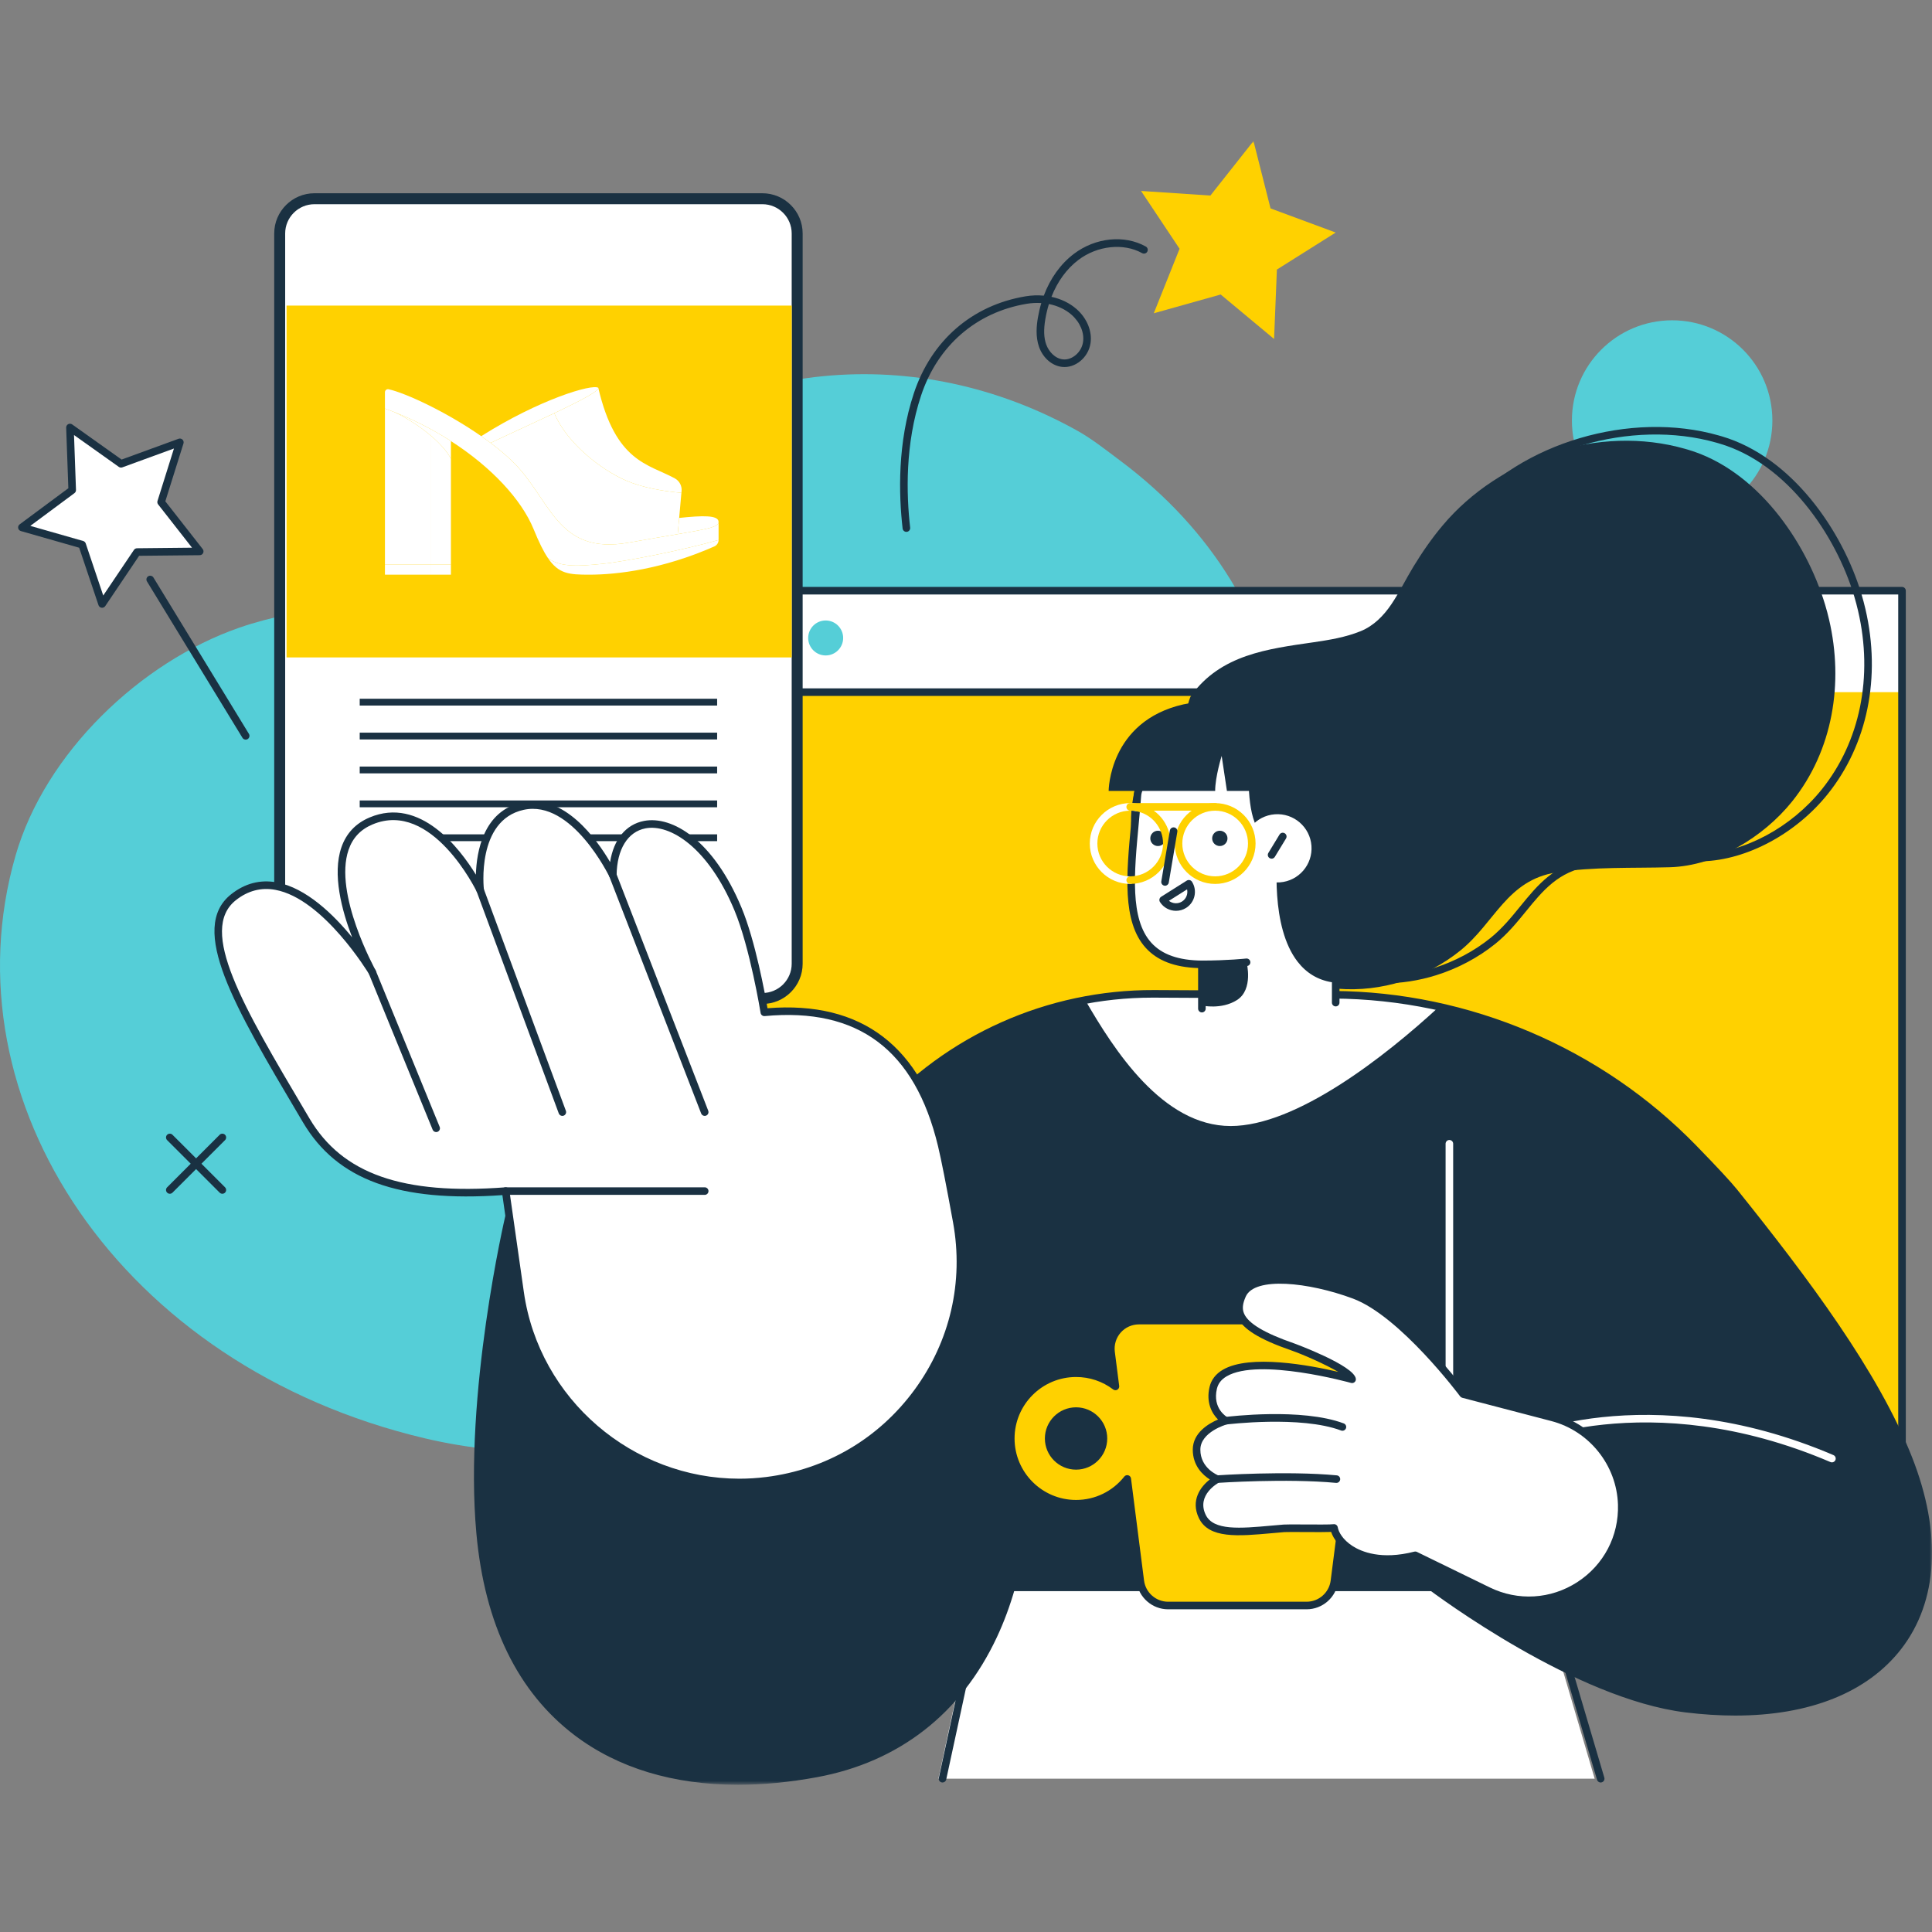
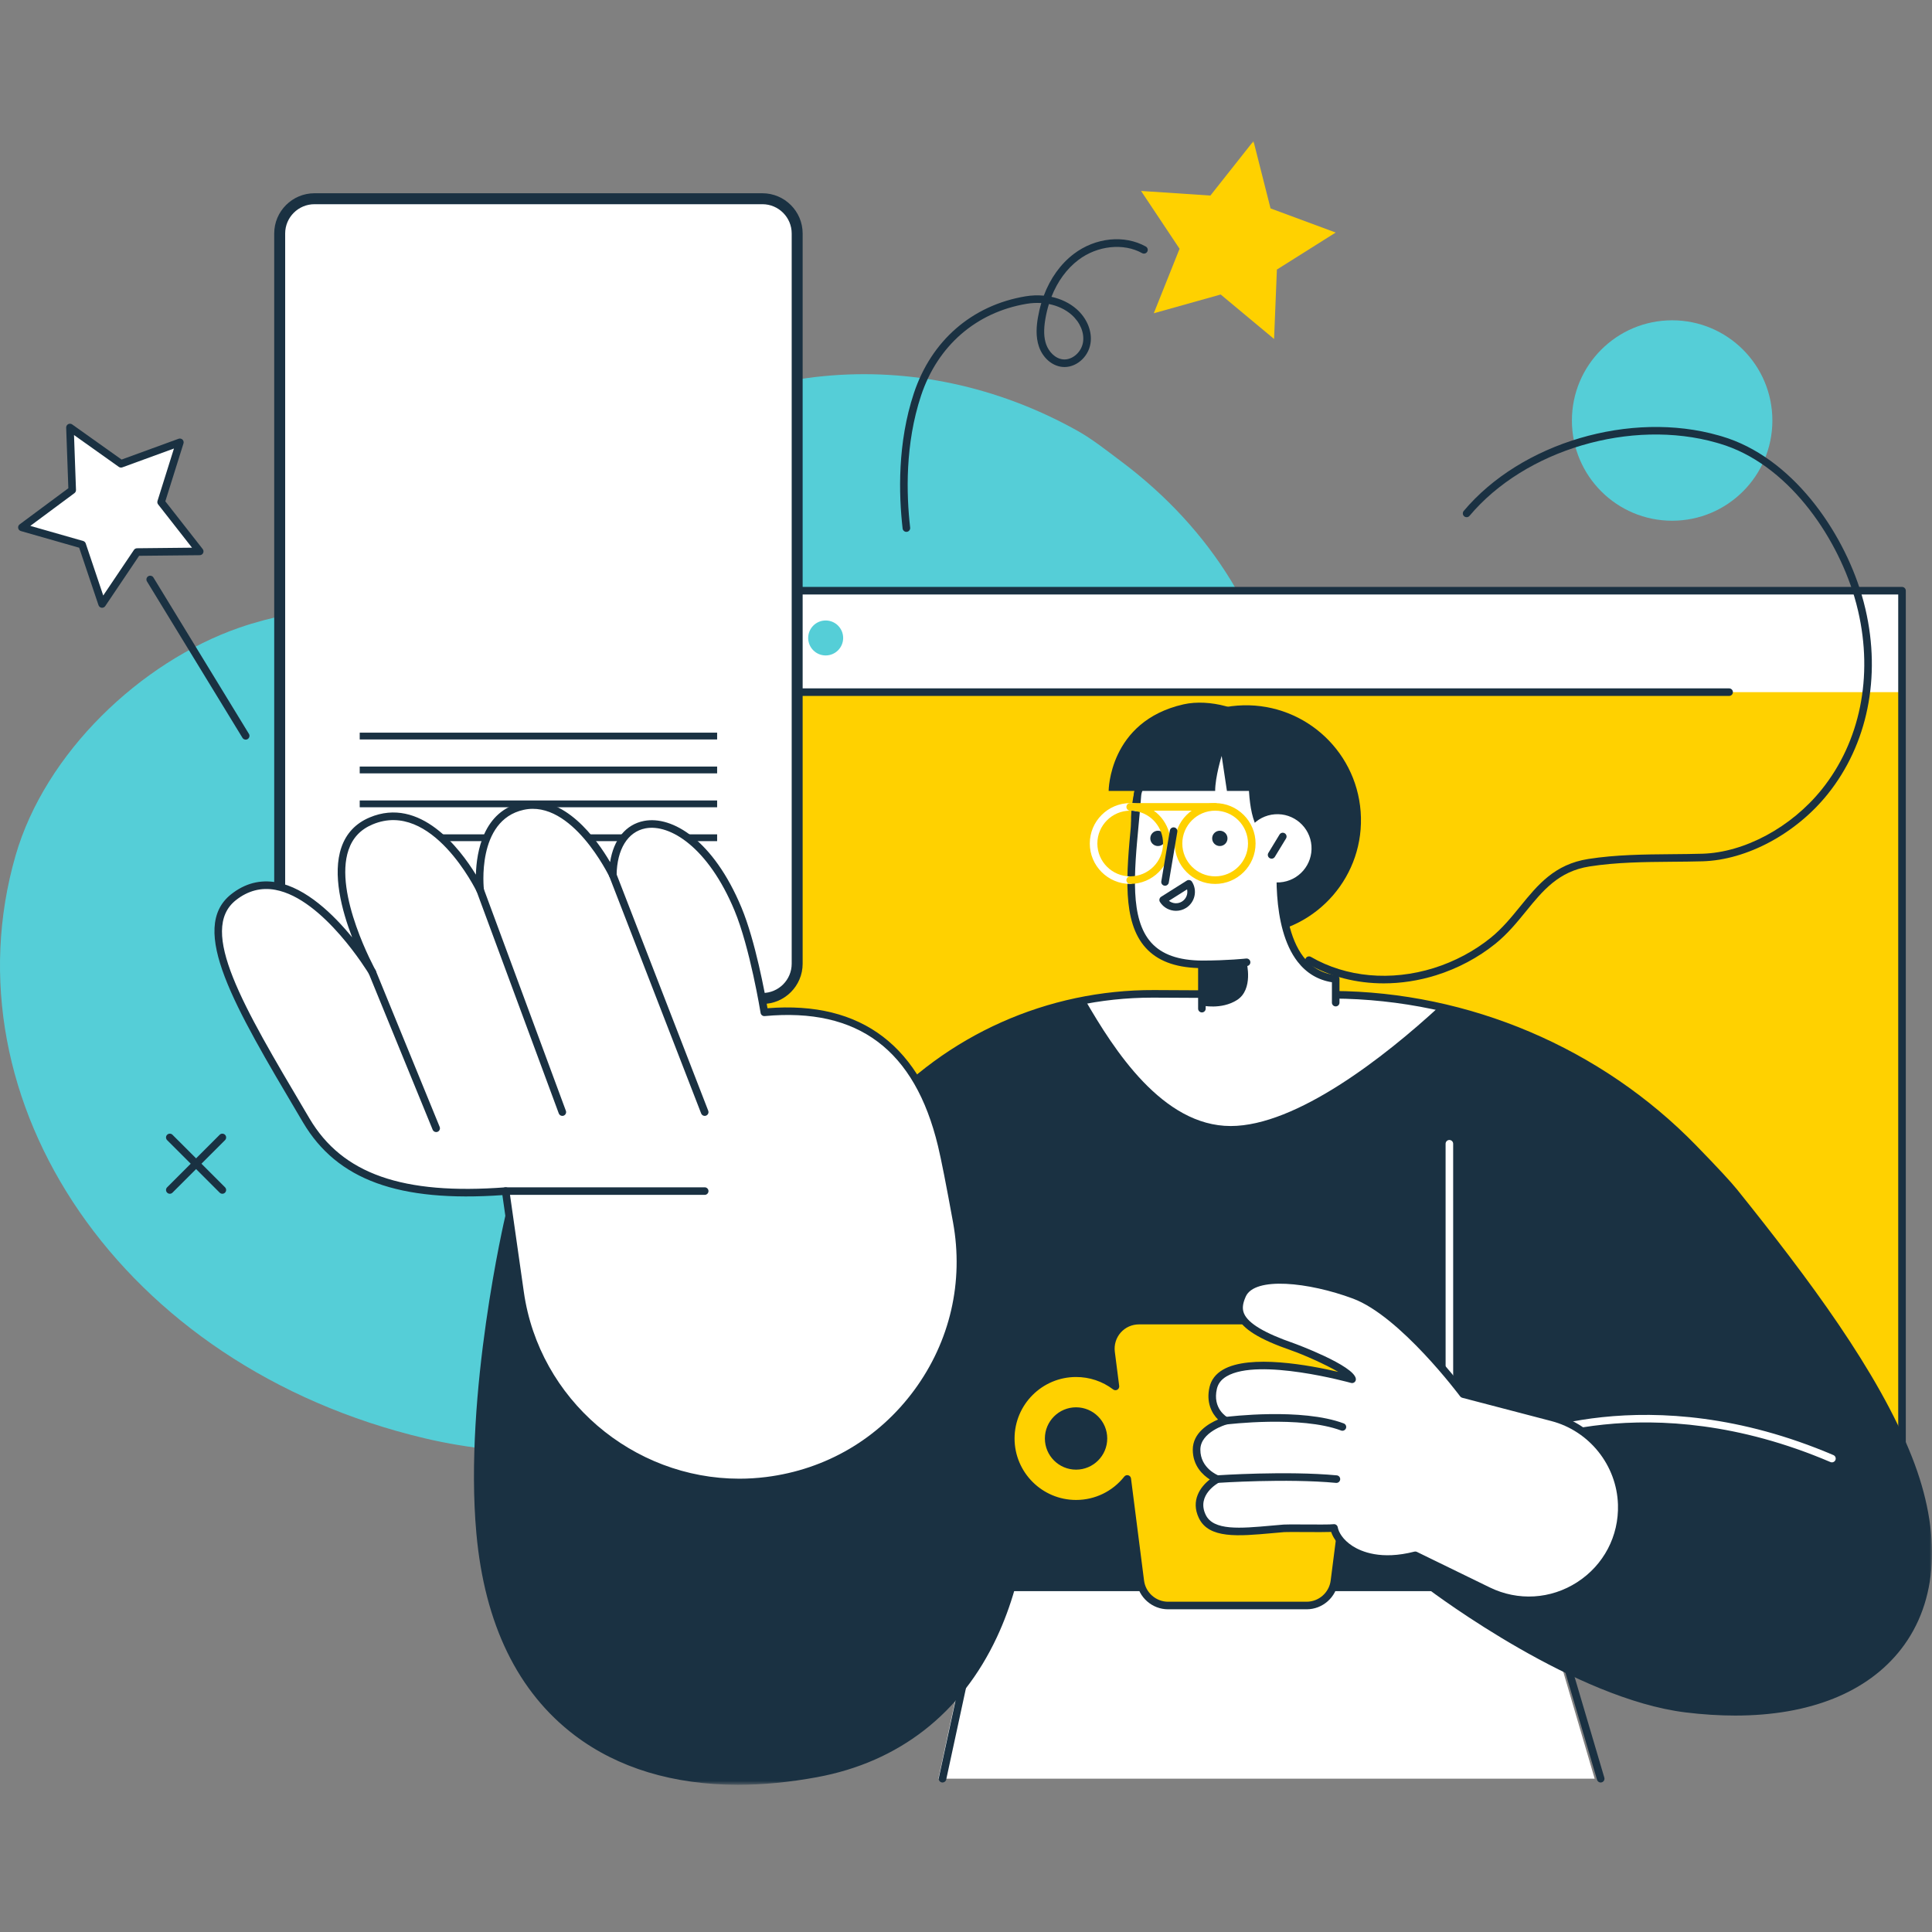
<svg xmlns="http://www.w3.org/2000/svg" xmlns:xlink="http://www.w3.org/1999/xlink" width="400px" height="400px" viewBox="0 0 400 400" version="1.1">
  <rect x="0" y="0" width="400" height="400" fill="#808080" stroke="none" />
  <title>icon/b/018 copy 2</title>
  <defs>
    <polygon id="path-1" points="0 340.317 400 340.317 400 0 0 0" />
  </defs>
  <g id="web" stroke="none" stroke-width="1" fill="none" fill-rule="evenodd">
    <g id="#09_精準行銷" transform="translate(-1107, -2486)">
      <g id="Group-4" transform="translate(415, 2486)">
        <g id="icon/b/018-copy-2" transform="translate(692, 0)">
          <g id="Group-82" transform="translate(0, 29.206)">
            <polygon id="Fill-1" fill="#FFFFFF" points="203.027 298.413 194.286 339.048 330.159 339.045 318.218 298.413" />
            <g id="Group-81">
              <path d="M195.138,339.84 C195.083,339.84 195.026,339.834 194.972,339.822 C194.548,339.731 194.279,339.313 194.37,338.89 L203.136,298.338 C203.215,297.978 203.535,297.721 203.904,297.721 L319.429,297.721 C319.776,297.721 320.082,297.948 320.182,298.284 L332.158,338.833 C332.279,339.25 332.043,339.685 331.628,339.806 C331.208,339.933 330.775,339.691 330.654,339.277 L318.842,299.288 L204.537,299.288 L195.903,339.223 C195.825,339.589 195.498,339.84 195.138,339.84" id="Fill-2" fill="#1A3142" />
              <path d="M265.801,121.883 C262.903,99.756 250.906,80.369 232.07,66.277 C229.256,64.172 226.18,61.717 223.113,60.002 C189.871,41.402 150.214,45.052 121.337,69.939 C111.978,78.007 103.311,87.079 91.393,91.295 C77.871,96.079 63.076,96.04 49.503,100.763 C29.105,107.861 9.343,126.658 3.214,147.956 C-11.381,198.672 24.922,253.676 87.95,268.581 C161.748,286.033 254.887,222.039 265.656,144.327 C266.724,136.613 266.748,129.101 265.801,121.883" id="Fill-4" fill="#55CED7" />
              <mask id="mask-2" fill="white">
                <use xlink:href="#path-1" />
              </mask>
              <g id="Clip-7" />
              <polygon id="Fill-6" fill="#FFD100" mask="url(#mask-2)" points="132.549 299.433 393.793 299.433 393.793 93.095 132.549 93.095" />
              <polygon id="Fill-8" fill="#FFFFFF" mask="url(#mask-2)" points="132.549 114.096 393.793 114.096 393.793 93.095 132.549 93.095" />
              <path d="M133.332,298.649 L393.006,298.649 L393.006,93.878 L133.332,93.878 L133.332,298.649 Z M393.793,300.219 L132.549,300.219 C132.116,300.219 131.765,299.865 131.765,299.433 L131.765,93.095 C131.765,92.662 132.116,92.311 132.549,92.311 L393.793,92.311 C394.225,92.311 394.576,92.662 394.576,93.095 L394.576,299.433 C394.576,299.865 394.225,300.219 393.793,300.219 L393.793,300.219 Z" id="Fill-9" fill="#1A3142" mask="url(#mask-2)" />
              <path d="M357.995,114.881 L132.549,114.881 C132.116,114.881 131.765,114.53 131.765,114.098 C131.765,113.665 132.116,113.314 132.549,113.314 L357.995,113.314 C358.428,113.314 358.779,113.665 358.779,114.098 C358.779,114.53 358.428,114.881 357.995,114.881" id="Fill-10" fill="#1A3142" mask="url(#mask-2)" />
              <path d="M147.801,102.878 C147.801,104.876 146.18,106.497 144.18,106.497 C142.181,106.497 140.559,104.876 140.559,102.878 C140.559,100.879 142.181,99.258 144.18,99.258 C146.18,99.258 147.801,100.879 147.801,102.878" id="Fill-11" fill="#1A3142" mask="url(#mask-2)" />
              <path d="M174.567,102.878 C174.567,104.876 172.946,106.497 170.947,106.497 C168.947,106.497 167.326,104.876 167.326,102.878 C167.326,100.879 168.947,99.258 170.947,99.258 C172.946,99.258 174.567,100.879 174.567,102.878" id="Fill-12" fill="#55CED7" mask="url(#mask-2)" />
              <path d="M161.184,102.878 C161.184,104.876 159.563,106.497 157.563,106.497 C155.564,106.497 153.942,104.876 153.942,102.878 C153.942,100.879 155.564,99.258 157.563,99.258 C159.563,99.258 161.184,100.879 161.184,102.878" id="Fill-13" fill="#FFD100" mask="url(#mask-2)" />
              <path d="M395.138,272.776 C388.18,255.101 373.661,235.786 359.065,217.6 C357.673,215.867 354.534,212.525 350.586,208.473 C330.981,188.333 304.116,176.89 276.005,176.748 L238.97,176.56 C217.139,176.449 196.321,185.748 181.834,202.074 L166.485,219.381 L209.821,293.427 L209.821,298.504 L295.283,298.504 C295.283,298.504 325.2,321.62 349.052,324.55 C388.689,329.416 408.327,306.279 395.138,272.776" id="Fill-14" fill="#1A3142" mask="url(#mask-2)" />
              <path d="M276.006,176.749 L238.968,176.561 C234.137,176.537 229.354,176.975 224.678,177.846 C230.646,188.158 240.686,203.926 254.803,203.926 C268.392,203.926 286.714,189.58 297.976,179.201 C290.813,177.626 283.456,176.788 276.006,176.749" id="Fill-15" fill="#FFFFFF" mask="url(#mask-2)" />
              <path d="M366.952,57.857 C366.952,46.399 357.66,37.109 346.198,37.109 C334.736,37.109 325.446,46.399 325.446,57.857 C325.446,69.315 334.736,78.605 346.198,78.605 C357.66,78.605 366.952,69.315 366.952,57.857" id="Fill-16" fill="#55CED7" mask="url(#mask-2)" />
-               <path d="M378.704,99.119 C378.465,98.088 378.193,97.062 377.887,96.046 C373.861,82.598 363.531,68.032 349.486,63.898 C349.286,63.84 349.089,63.783 348.89,63.726 C331.058,58.618 310.512,65.489 298.675,79.593 C296.427,82.266 294.44,85.145 292.625,88.126 C291.073,90.682 289.763,93.382 288.091,95.865 C286.481,98.254 284.418,100.371 281.705,101.474 C278.616,102.729 275.225,103.295 271.94,103.77 C262.378,105.152 252.768,106.349 246.648,114.771 C244.11,118.264 242.223,158.719 248.028,159.557 C251.11,160.001 254.392,159.847 257.508,159.43 C257.956,164.326 259.783,169.004 264.257,171.601 C272.113,176.162 281.75,176.655 290.323,173.981 C294.688,172.621 298.814,170.449 302.372,167.573 C309.514,161.798 312.006,153.022 322.203,151.425 C329.959,150.21 337.951,150.569 345.723,150.346 C355.345,150.07 365.119,144.101 371.027,136.741 C379.539,126.141 381.723,112.119 378.704,99.119" id="Fill-17" fill="#1A3142" mask="url(#mask-2)" />
              <path d="M286.483,174.389 C280.806,174.389 275.327,172.998 270.623,170.264 C270.248,170.049 270.121,169.568 270.339,169.193 C270.557,168.822 271.038,168.691 271.41,168.909 C278.703,173.143 287.975,173.987 296.85,171.22 C301.149,169.877 305.226,167.709 308.638,164.951 C311.028,163.015 312.916,160.702 314.737,158.461 C318.394,153.974 321.852,149.731 328.842,148.636 C334.557,147.741 340.434,147.693 346.124,147.644 C348.245,147.626 350.359,147.608 352.458,147.548 C361.182,147.297 370.884,142.074 377.176,134.236 C385.113,124.35 387.857,110.878 384.699,97.282 C384.466,96.272 384.197,95.256 383.897,94.258 C380.067,81.476 369.964,66.74 356.022,62.636 L355.432,62.464 C337.748,57.398 315.741,63.903 304.249,77.596 C303.968,77.925 303.475,77.968 303.142,77.69 C302.812,77.411 302.77,76.918 303.045,76.586 C314.912,62.452 337.618,55.732 355.868,60.958 L356.467,61.13 C370.971,65.4 381.447,80.62 385.397,93.808 C385.706,94.839 385.987,95.888 386.226,96.928 C389.493,110.996 386.641,124.952 378.398,135.219 C371.83,143.399 361.666,148.854 352.504,149.117 C350.392,149.177 348.269,149.196 346.136,149.211 C340.507,149.259 334.684,149.307 329.084,150.184 C322.686,151.188 319.416,155.201 315.953,159.453 C314.08,161.754 312.141,164.134 309.625,166.169 C306.058,169.051 301.802,171.316 297.316,172.713 C293.722,173.835 290.065,174.389 286.483,174.389" id="Fill-18" fill="#1A3142" mask="url(#mask-2)" />
              <path d="M210.604,297.721 L295.282,297.721 C295.455,297.721 295.624,297.778 295.763,297.884 C296.06,298.114 325.786,320.903 349.148,323.77 C368.886,326.195 384.247,321.744 392.387,311.235 C399.678,301.827 400.394,288.271 394.408,273.063 C387.502,255.514 373.046,236.27 358.453,218.089 C357.195,216.526 354.36,213.472 350.025,209.02 C330.684,189.149 303.704,177.673 276.001,177.534 L238.963,177.344 C238.839,177.344 238.709,177.344 238.582,177.344 C217.12,177.344 196.671,186.534 182.423,202.594 L167.449,219.474 L210.498,293.031 C210.567,293.151 210.604,293.288 210.604,293.427 L210.604,297.721 Z M359.258,325.983 C355.973,325.983 352.536,325.766 348.958,325.327 C326.228,322.536 297.775,301.374 295.019,299.287 L209.82,299.287 C209.388,299.287 209.037,298.936 209.037,298.504 L209.037,293.638 L165.81,219.777 C165.637,219.483 165.674,219.114 165.901,218.86 L181.249,201.554 C195.881,185.061 216.887,175.689 238.972,175.776 L276.01,175.965 C304.13,176.107 331.516,187.758 351.148,207.925 C355.519,212.413 358.386,215.504 359.675,217.109 C374.346,235.387 388.884,254.746 395.869,272.488 C402.064,288.231 401.269,302.332 393.628,312.194 C386.628,321.227 374.628,325.983 359.258,325.983 L359.258,325.983 Z" id="Fill-19" fill="#1A3142" mask="url(#mask-2)" />
              <path d="M300.082,267.017 C299.649,267.017 299.299,266.666 299.299,266.233 L299.295,207.598 C299.295,207.165 299.646,206.814 300.079,206.814 C300.512,206.814 300.862,207.165 300.862,207.598 L300.865,266.233 C300.865,266.666 300.515,267.017 300.082,267.017" id="Fill-20" fill="#FFFFFF" mask="url(#mask-2)" />
              <path d="M234.236,142.367 C235.207,155.473 246.624,165.31 259.734,164.339 C272.841,163.366 282.681,151.956 281.71,138.85 C280.739,125.744 269.323,115.907 256.216,116.88 C243.105,117.851 233.265,129.261 234.236,142.367" id="Fill-21" fill="#1A3142" mask="url(#mask-2)" />
              <path d="M276.542,183.924 L276.542,173.47 C261.438,171.891 265.621,144.309 265.621,144.309 C256.561,145.434 260.309,125.358 258.93,121.895 C251.026,120.795 235.91,130.006 235.492,135.431 C234.155,152.901 230.147,170.307 248.839,170.452 L248.839,183.924 L276.542,183.924 Z" id="Fill-22" fill="#FFFFFF" mask="url(#mask-2)" />
              <path d="M248.84,180.405 C248.407,180.405 248.056,180.054 248.056,179.622 L248.056,171.221 C243.156,171.054 239.595,169.675 237.196,167.02 C232.284,161.586 233.213,151.701 234.193,141.235 C234.377,139.299 234.559,137.337 234.71,135.374 C234.904,132.855 237.535,130.242 239.707,128.491 C244.871,124.333 253.389,120.336 259.037,121.119 C259.318,121.158 259.554,121.343 259.66,121.606 C260.105,122.728 260.083,125.044 260.059,127.974 C260.014,133.191 259.95,140.336 262.658,142.75 C263.411,143.421 264.343,143.678 265.522,143.53 C265.773,143.5 266.012,143.587 266.182,143.763 C266.354,143.938 266.433,144.183 266.397,144.425 C266.369,144.594 263.934,161.238 269.887,168.935 C271.594,171.139 273.859,172.403 276.624,172.69 C277.023,172.733 277.326,173.068 277.326,173.471 L277.326,178.376 C277.326,178.808 276.975,179.159 276.542,179.159 C276.11,179.159 275.759,178.808 275.759,178.376 L275.759,174.157 C272.867,173.691 270.477,172.261 268.647,169.893 C263.066,162.675 264.267,148.894 264.721,145.136 C263.52,145.096 262.479,144.691 261.614,143.92 C258.374,141.035 258.441,133.786 258.492,127.959 C258.51,125.773 258.529,123.686 258.32,122.619 C253.259,122.216 245.506,125.836 240.69,129.713 C238.001,131.881 236.389,133.986 236.274,135.492 C236.123,137.464 235.938,139.435 235.757,141.383 C234.807,151.495 233.908,161.045 238.358,165.968 C240.575,168.421 244.006,169.63 248.846,169.669 C249.275,169.672 249.623,170.02 249.623,170.453 L249.623,179.622 C249.623,180.054 249.272,180.405 248.84,180.405" id="Fill-23" fill="#1A3142" mask="url(#mask-2)" />
              <path d="M248.84,171.236 C248.407,171.236 248.056,170.885 248.056,170.452 C248.056,170.02 248.407,169.669 248.84,169.669 C254.142,169.669 257.966,169.252 258.005,169.246 C258.432,169.203 258.822,169.509 258.87,169.938 C258.916,170.371 258.607,170.758 258.178,170.803 C258.138,170.809 254.236,171.236 248.84,171.236" id="Fill-24" fill="#1A3142" mask="url(#mask-2)" />
              <path d="M248.834,178.972 C248.834,178.972 252.854,179.897 256.094,177.847 C259.572,175.648 258.09,170.027 258.09,170.027 L248.84,170.453 L248.834,178.972 Z" id="Fill-25" fill="#1A3142" mask="url(#mask-2)" />
              <path d="M271.523,145.908 C271.81,149.8 268.888,153.19 264.995,153.477 C261.102,153.767 257.711,150.846 257.424,146.951 C257.133,143.059 260.055,139.669 263.952,139.382 C267.845,139.095 271.236,142.016 271.523,145.908" id="Fill-26" fill="#FFFFFF" mask="url(#mask-2)" />
              <path d="M263.271,148.574 C263.131,148.574 262.992,148.537 262.865,148.459 C262.493,148.235 262.375,147.751 262.602,147.382 L264.913,143.578 C265.14,143.209 265.624,143.091 265.99,143.315 C266.362,143.542 266.48,144.022 266.256,144.394 L263.942,148.196 C263.794,148.441 263.537,148.574 263.271,148.574" id="Fill-27" fill="#1A3142" mask="url(#mask-2)" />
              <path d="M241.326,144.373 C241.326,145.25 240.616,145.957 239.741,145.957 C238.864,145.957 238.156,145.25 238.156,144.373 C238.156,143.496 238.864,142.788 239.741,142.788 C240.616,142.788 241.326,143.496 241.326,144.373" id="Fill-28" fill="#1A3142" mask="url(#mask-2)" />
              <path d="M254.138,144.373 C254.138,145.25 253.427,145.957 252.552,145.957 C251.675,145.957 250.964,145.25 250.964,144.373 C250.964,143.496 251.675,142.788 252.552,142.788 C253.427,142.788 254.138,143.496 254.138,144.373" id="Fill-29" fill="#1A3142" mask="url(#mask-2)" />
              <path d="M379.281,273.56 C379.178,273.56 379.075,273.539 378.972,273.496 C340.921,257.239 313.672,270.143 313.399,270.276 C313.012,270.463 312.54,270.306 312.35,269.916 C312.162,269.526 312.323,269.057 312.71,268.866 C312.988,268.73 340.842,255.503 379.589,272.054 C379.989,272.226 380.173,272.686 380.001,273.085 C379.874,273.381 379.586,273.56 379.281,273.56" id="Fill-30" fill="#FFFFFF" mask="url(#mask-2)" />
              <path d="M196.915,217.396 L105.421,222.549 C105.421,222.549 96.764,259.049 99.408,288.192 C103.101,328.895 131.557,344.889 169.031,337.967 C218.144,328.895 223.009,263.673 196.915,217.396" id="Fill-31" fill="#1A3142" mask="url(#mask-2)" />
              <path d="M106.054,223.298 C104.983,228.046 97.766,261.41 100.189,288.121 C101.853,306.459 108.492,320.149 119.924,328.816 C132.015,337.981 148.952,340.881 168.886,337.195 C185.315,334.162 197.796,324.443 204.98,309.087 C216.515,284.426 213.087,247.962 196.471,218.206 L106.054,223.298 Z M152.79,340.316 C139.444,340.316 127.94,336.859 118.977,330.068 C107.18,321.122 100.334,307.058 98.628,288.263 C96.002,259.327 104.572,222.733 104.66,222.367 C104.738,222.031 105.032,221.786 105.377,221.765 L196.87,216.611 C197.17,216.597 197.451,216.751 197.599,217.011 C214.657,247.267 218.193,284.535 206.399,309.749 C198.994,325.583 186.12,335.608 169.174,338.737 C163.459,339.793 157.984,340.316 152.79,340.316 L152.79,340.316 Z" id="Fill-32" fill="#1A3142" mask="url(#mask-2)" />
              <path d="M217.114,268.615 C217.114,265.485 219.652,262.945 222.786,262.945 C225.917,262.945 228.458,265.485 228.458,268.615 C228.458,271.744 225.917,274.285 222.786,274.285 C219.652,274.285 217.114,271.744 217.114,268.615 M209.27,268.615 C209.27,276.078 215.32,282.126 222.786,282.126 C227.085,282.126 230.911,280.118 233.386,276.991 L236.087,298.129 C236.459,301.026 238.924,303.197 241.849,303.197 L270.517,303.197 C273.442,303.197 275.908,301.026 276.28,298.129 L282.333,250.752 C282.778,247.283 280.07,244.211 276.573,244.211 L235.793,244.211 C232.294,244.211 229.589,247.283 230.034,250.752 L230.938,257.84 C228.673,256.122 225.847,255.103 222.786,255.103 C215.32,255.103 209.27,261.151 209.27,268.615" id="Fill-33" fill="#FFD100" mask="url(#mask-2)" />
              <path d="M222.786,263.729 C220.091,263.729 217.898,265.921 217.898,268.616 C217.898,271.31 220.091,273.5 222.786,273.5 C225.481,273.5 227.674,271.31 227.674,268.616 C227.674,265.921 225.481,263.729 222.786,263.729 M222.786,275.069 C219.226,275.069 216.331,272.172 216.331,268.616 C216.331,265.056 219.226,262.163 222.786,262.163 C226.346,262.163 229.241,265.056 229.241,268.616 C229.241,272.172 226.346,275.069 222.786,275.069 M233.386,276.209 C233.455,276.209 233.528,276.218 233.597,276.236 C233.9,276.321 234.124,276.581 234.163,276.893 L236.864,298.03 C237.185,300.528 239.327,302.415 241.849,302.415 L270.517,302.415 C273.04,302.415 275.182,300.528 275.502,298.03 L281.555,250.653 C281.74,249.223 281.295,247.783 280.342,246.698 C279.39,245.615 278.013,244.995 276.57,244.995 L235.793,244.995 C234.351,244.995 232.977,245.615 232.024,246.698 C231.071,247.78 230.63,249.223 230.811,250.653 L231.716,257.738 C231.758,258.053 231.607,258.358 231.332,258.519 C231.059,258.676 230.718,258.655 230.466,258.464 C228.24,256.777 225.584,255.888 222.786,255.888 C215.765,255.888 210.054,261.597 210.054,268.616 C210.054,275.635 215.765,281.344 222.786,281.344 C226.697,281.344 230.336,279.581 232.771,276.505 C232.923,276.315 233.15,276.209 233.386,276.209 M270.517,303.982 L241.849,303.982 C238.54,303.982 235.73,301.508 235.309,298.227 L232.826,278.792 C230.161,281.429 226.588,282.91 222.786,282.91 C214.9,282.91 208.487,276.496 208.487,268.616 C208.487,260.732 214.9,254.318 222.786,254.318 C225.333,254.318 227.777,254.977 229.943,256.235 L229.256,250.853 C229.014,248.975 229.595,247.085 230.848,245.663 C232.097,244.242 233.903,243.429 235.793,243.429 L276.57,243.429 C278.467,243.429 280.27,244.242 281.519,245.663 C282.771,247.085 283.349,248.975 283.11,250.853 L277.057,298.227 C276.637,301.508 273.827,303.982 270.517,303.982" id="Fill-34" fill="#1A3142" mask="url(#mask-2)" />
              <polygon id="Fill-35" fill="#55CED7" mask="url(#mask-2)" points="75.292 131.488 89.585 131.488 89.585 107.283 75.292 107.283" />
              <path d="M157.847,177.519 L65.107,177.519 C61.133,177.519 57.908,174.299 57.908,170.322 L57.908,19.136 C57.908,15.162 61.133,11.939 65.107,11.939 L157.847,11.939 C161.822,11.939 165.047,15.162 165.047,19.136 L165.047,170.322 C165.047,174.299 161.822,177.519 157.847,177.519" id="Fill-36" fill="#FFFFFF" mask="url(#mask-2)" />
              <path d="M65.106,13.073 C61.764,13.073 59.041,15.792 59.041,19.134 L59.041,170.323 C59.041,173.664 61.764,176.386 65.106,176.386 L157.847,176.386 C161.192,176.386 163.912,173.664 163.912,170.323 L163.912,19.134 C163.912,15.792 161.192,13.073 157.847,13.073 L65.106,13.073 Z M157.847,178.654 L65.106,178.654 C60.512,178.654 56.773,174.916 56.773,170.323 L56.773,19.134 C56.773,14.543 60.512,10.805 65.106,10.805 L157.847,10.805 C162.441,10.805 166.18,14.543 166.18,19.134 L166.18,170.323 C166.18,174.916 162.441,178.654 157.847,178.654 L157.847,178.654 Z" id="Fill-37" fill="#1A3142" mask="url(#mask-2)" />
-               <polygon id="Fill-38" fill="#FFD100" mask="url(#mask-2)" points="59.326 106.908 163.918 106.908 163.918 34.063 59.326 34.063" />
-               <polygon id="Fill-39" fill="#1A3142" mask="url(#mask-2)" points="74.475 116.872 148.475 116.872 148.475 115.463 74.475 115.463" />
              <polygon id="Fill-40" fill="#1A3142" mask="url(#mask-2)" points="74.475 123.891 148.475 123.891 148.475 122.482 74.475 122.482" />
              <polygon id="Fill-41" fill="#1A3142" mask="url(#mask-2)" points="74.475 130.91 148.475 130.91 148.475 129.501 74.475 129.501" />
              <polygon id="Fill-42" fill="#1A3142" mask="url(#mask-2)" points="74.475 137.929 148.475 137.929 148.475 136.52 74.475 136.52" />
              <polygon id="Fill-43" fill="#1A3142" mask="url(#mask-2)" points="74.475 144.944 148.475 144.944 148.475 143.535 74.475 143.535" />
              <path d="M133.239,166.876 L89.713,166.876 C86.228,166.876 83.403,164.051 83.403,160.568 L83.403,160.568 C83.403,157.084 86.228,154.26 89.713,154.26 L133.239,154.26 C136.724,154.26 139.55,157.084 139.55,160.568 L139.55,160.568 C139.55,164.051 136.724,166.876 133.239,166.876" id="Fill-44" fill="#1A3142" mask="url(#mask-2)" />
              <path d="M81.469,56.046 C80.882,55.816 80.295,55.592 79.699,55.38 L79.699,51.997 C79.699,51.6 80.068,51.295 80.459,51.383 C83.995,52.172 92.438,56.079 99.631,61.099 C100.29,61.549 100.938,62.021 101.57,62.496 C103.161,63.693 104.658,64.939 105.986,66.212 C114.063,73.963 115.098,85.817 130.177,83.135 C134.409,82.382 137.734,81.826 140.329,81.384 C146.905,80.256 148.775,79.86 148.775,78.859 L148.775,82.572 L148.775,82.588 C141.957,84.565 129.439,87.078 124.575,87.547 C120.313,87.961 115.978,88.366 113.437,86.319 C113.437,86.319 113.434,86.319 113.434,86.313 C112.505,84.94 111.568,83.02 110.473,80.338 C107.965,74.208 101.73,67.492 93.36,62.115 C92.053,61.265 90.683,60.458 89.276,59.693 C86.808,58.335 84.194,57.107 81.469,56.046" id="Fill-45" fill="#FFFFFF" mask="url(#mask-2)" />
              <path d="M148.775,78.826 L148.775,78.859 C148.775,79.86 146.903,80.256 140.329,81.384 L140.32,81.299 L140.614,78.027 C145.451,77.513 148.724,77.42 148.775,78.826" id="Fill-46" fill="#FFFFFF" mask="url(#mask-2)" />
              <path d="M148.775,82.589 C148.769,83.163 148.43,83.69 147.904,83.922 C137.12,88.679 127.752,89.774 122.001,89.774 C117.827,89.774 115.667,89.629 113.437,86.317 C115.978,88.368 120.313,87.959 124.575,87.548 C129.439,87.076 141.957,84.566 148.775,82.589" id="Fill-47" fill="#FFFFFF" mask="url(#mask-2)" />
              <path d="M139.716,69.836 C140.66,70.357 141.214,71.382 141.114,72.455 L141.077,72.83 C137.109,72.476 132.94,71.723 129.631,70.293 C124.513,68.083 117.359,62.585 114.766,56.34 C119.9,53.903 124.056,51.762 123.871,51.094 C127.468,66.486 134.174,66.822 139.716,69.836" id="Fill-48" fill="#FFFFFF" mask="url(#mask-2)" />
              <path d="M140.615,78.027 L140.319,81.299 L140.331,81.384 C137.732,81.826 134.411,82.382 130.176,83.135 C115.096,85.817 114.065,73.963 105.988,66.212 C104.657,64.939 103.163,63.693 101.569,62.496 C105.289,60.715 110.384,58.414 114.767,56.342 C117.359,62.584 124.513,68.084 129.629,70.295 C132.941,71.722 137.109,72.478 141.078,72.829 L140.615,78.027 Z" id="Fill-49" fill="#FFFFFF" mask="url(#mask-2)" />
              <path d="M114.767,56.341 C110.384,58.413 105.29,60.714 101.569,62.495 C100.937,62.021 100.29,61.552 99.63,61.098 C111.661,53.484 122.672,50.206 123.873,51.092 C124.054,51.763 119.901,53.901 114.767,56.341" id="Fill-50" fill="#FFFFFF" mask="url(#mask-2)" />
              <polygon id="Fill-51" fill="#FFFFFF" mask="url(#mask-2)" points="89.276 89.774 93.36 89.774 93.36 87.682 89.276 87.682" />
              <path d="M93.36,65.772 L93.36,87.681 L89.276,87.681 L89.276,61.06 C91.076,62.593 92.555,64.235 93.36,65.772" id="Fill-52" fill="#FFFFFF" mask="url(#mask-2)" />
              <path d="M93.36,62.115 L93.36,65.771 C92.555,64.237 91.076,62.595 89.276,61.059 L89.276,59.692 C90.685,60.457 92.053,61.265 93.36,62.115" id="Fill-53" fill="#FFFFFF" mask="url(#mask-2)" />
              <polygon id="Fill-54" fill="#FFFFFF" mask="url(#mask-2)" points="79.699 89.774 89.276 89.774 89.276 87.682 79.699 87.682" />
              <path d="M89.277,61.059 L89.277,87.68 L79.7,87.68 L79.7,55.38 C80.296,55.592 80.883,55.816 81.47,56.045 C84.062,57.225 86.936,59.048 89.277,61.059" id="Fill-55" fill="#FFFFFF" mask="url(#mask-2)" />
              <path d="M89.277,59.691 L89.277,61.058 C86.936,59.05 84.062,57.224 81.47,56.045 C84.195,57.106 86.809,58.334 89.277,59.691" id="Fill-56" fill="#FFFFFF" mask="url(#mask-2)" />
              <path d="M158.721,277.371 C184.803,274.102 202.789,249.602 198.092,223.746 C196.827,216.791 195.699,210.946 194.964,207.894 C190.819,190.688 180.665,178.286 158.249,180.385 C158.249,180.385 156.071,166.87 152.789,158.99 C143.569,136.857 127.077,136.857 126.877,151.974 C126.877,151.974 118.943,135.351 108.255,137.692 C97.568,140.032 99.407,155.062 99.407,155.062 C99.407,155.062 89.951,135.218 76.817,140.764 C62.899,146.643 77.08,172.069 77.08,172.069 C77.08,172.069 61.583,146.074 48.346,156.552 C39.785,163.329 49.849,179.862 63.422,202.793 C71.036,215.663 85.275,218.868 104.686,217.396 L107.678,238.395 C111.205,263.134 133.919,280.48 158.721,277.371" id="Fill-57" fill="#FFFFFF" mask="url(#mask-2)" />
              <path d="M104.689,216.613 C105.076,216.613 105.409,216.897 105.463,217.287 L108.455,238.283 C111.634,260.582 131.051,276.939 153.067,276.942 C154.907,276.942 156.758,276.827 158.624,276.594 C171.021,275.04 181.92,268.638 189.313,258.568 C196.709,248.495 199.552,236.181 197.32,223.888 C195.916,216.165 194.87,210.846 194.204,208.079 C189.406,188.157 177.682,179.354 158.322,181.165 C157.922,181.207 157.538,180.917 157.475,180.512 C157.454,180.376 155.273,166.994 152.066,159.289 C146.621,146.222 138.699,141.32 133.632,142.297 C129.966,143.005 127.733,146.628 127.66,151.983 C127.657,152.349 127.4,152.661 127.046,152.739 C126.686,152.818 126.326,152.639 126.169,152.31 C126.094,152.149 118.386,136.273 108.425,138.46 C98.566,140.619 100.169,154.823 100.188,154.965 C100.233,155.346 99.997,155.706 99.625,155.815 C99.265,155.917 98.866,155.745 98.699,155.397 C98.609,155.207 89.41,136.298 77.122,141.487 C74.645,142.533 73.023,144.254 72.167,146.746 C69.033,155.851 77.679,171.53 77.766,171.688 C77.972,172.063 77.842,172.534 77.473,172.749 C77.098,172.964 76.626,172.84 76.408,172.471 C76.314,172.317 66.988,156.858 57,155.025 C54.063,154.484 51.31,155.207 48.832,157.169 C40.995,163.375 50.318,179.121 63.222,200.918 L64.096,202.394 C70.869,213.843 83.372,218.227 104.628,216.616 C104.649,216.613 104.668,216.613 104.689,216.613 M153.07,278.508 C130.286,278.508 110.191,261.58 106.903,238.503 L104.014,218.23 C82.525,219.736 69.783,215.085 62.747,203.192 L61.873,201.716 C48.563,179.236 38.947,162.997 47.858,155.939 C50.708,153.683 53.878,152.857 57.284,153.483 C63.398,154.605 69.085,160.178 72.908,164.865 C70.767,159.304 68.77,151.796 70.682,146.238 C71.68,143.34 73.64,141.257 76.514,140.044 C86.987,135.623 95.214,146.479 98.527,151.886 C98.663,147.133 100.061,138.687 108.089,136.927 C116.807,135.018 123.601,144.641 126.314,149.277 C127.046,144.602 129.563,141.487 133.335,140.758 C139.18,139.63 147.698,144.735 153.512,158.687 C156.398,165.612 158.4,176.611 158.903,179.541 C178.447,177.969 190.846,187.44 195.726,207.71 C196.4,210.507 197.456,215.857 198.863,223.607 C201.174,236.329 198.23,249.072 190.577,259.496 C182.927,269.917 171.647,276.543 158.818,278.148 C156.891,278.39 154.97,278.508 153.07,278.508" id="Fill-58" fill="#1A3142" mask="url(#mask-2)" />
              <path d="M90.302,205.177 C89.993,205.177 89.7,204.993 89.576,204.69 L76.353,172.367 C76.19,171.967 76.384,171.508 76.783,171.344 C77.179,171.181 77.642,171.372 77.805,171.774 L91.028,204.098 C91.191,204.497 91,204.953 90.598,205.12 C90.501,205.159 90.401,205.177 90.302,205.177" id="Fill-59" fill="#1A3142" mask="url(#mask-2)" />
              <path d="M116.424,201.828 C116.107,201.828 115.804,201.631 115.689,201.316 L98.674,155.333 C98.522,154.928 98.731,154.477 99.136,154.326 C99.545,154.175 99.992,154.384 100.144,154.789 L117.159,200.772 C117.31,201.177 117.102,201.628 116.696,201.779 C116.606,201.812 116.515,201.828 116.424,201.828" id="Fill-60" fill="#1A3142" mask="url(#mask-2)" />
              <path d="M145.901,201.828 C145.586,201.828 145.29,201.637 145.169,201.326 L126.148,152.258 C125.99,151.853 126.19,151.399 126.595,151.242 C126.992,151.087 127.451,151.287 127.609,151.689 L146.633,200.76 C146.787,201.165 146.588,201.619 146.185,201.773 C146.091,201.809 145.995,201.828 145.901,201.828" id="Fill-61" fill="#1A3142" mask="url(#mask-2)" />
              <path d="M145.901,218.18 L104.688,218.18 C104.253,218.18 103.905,217.829 103.905,217.397 C103.905,216.965 104.253,216.614 104.688,216.614 L145.901,216.614 C146.333,216.614 146.684,216.965 146.684,217.397 C146.684,217.829 146.333,218.18 145.901,218.18" id="Fill-62" fill="#1A3142" mask="url(#mask-2)" />
              <path d="M251.585,138.636 C247.837,138.636 244.785,141.688 244.785,145.434 C244.785,149.184 247.837,152.232 251.585,152.232 C255.336,152.232 258.385,149.184 258.385,145.434 C258.385,141.688 255.336,138.636 251.585,138.636 M251.585,153.802 C246.969,153.802 243.218,150.049 243.218,145.434 C243.218,140.823 246.969,137.07 251.585,137.07 C256.198,137.07 259.952,140.823 259.952,145.434 C259.952,150.049 256.198,153.802 251.585,153.802" id="Fill-63" fill="#FFD100" mask="url(#mask-2)" />
              <path d="M233.997,153.801 C229.38,153.801 225.63,150.048 225.63,145.436 C225.63,140.821 229.38,137.069 233.997,137.069 C234.472,137.069 234.953,137.108 235.415,137.19 C235.842,137.262 236.129,137.667 236.057,138.094 C235.984,138.52 235.57,138.807 235.152,138.735 C234.774,138.668 234.384,138.635 233.997,138.635 C230.246,138.635 227.196,141.686 227.196,145.436 C227.196,149.183 230.246,152.234 233.997,152.234 C234.429,152.234 234.78,152.585 234.78,153.017 C234.78,153.45 234.429,153.801 233.997,153.801" id="Fill-64" fill="#FFFFFF" mask="url(#mask-2)" />
              <path d="M251.585,138.636 L233.998,138.636 C233.562,138.636 233.214,138.286 233.214,137.853 C233.214,137.421 233.562,137.07 233.998,137.07 L251.585,137.07 C252.017,137.07 252.368,137.421 252.368,137.853 C252.368,138.286 252.017,138.636 251.585,138.636" id="Fill-65" fill="#FFD100" mask="url(#mask-2)" />
              <path d="M233.997,153.801 C233.564,153.801 233.213,153.45 233.213,153.017 C233.213,152.585 233.564,152.234 233.997,152.234 C237.745,152.234 240.797,149.183 240.797,145.436 C240.797,142.11 238.422,139.291 235.152,138.735 C234.723,138.662 234.438,138.257 234.511,137.831 C234.583,137.401 234.992,137.114 235.415,137.19 C239.442,137.876 242.364,141.345 242.364,145.436 C242.364,150.048 238.61,153.801 233.997,153.801" id="Fill-66" fill="#FFD100" mask="url(#mask-2)" />
              <path d="M241.212,154.177 C241.169,154.177 241.124,154.174 241.082,154.165 C240.655,154.096 240.365,153.691 240.437,153.264 L242.207,142.744 C242.28,142.317 242.685,142.027 243.112,142.102 C243.538,142.172 243.825,142.577 243.753,143.004 L241.983,153.524 C241.92,153.905 241.587,154.177 241.212,154.177" id="Fill-67" fill="#1A3142" mask="url(#mask-2)" />
              <path d="M242.014,157.298 C242.78,157.9 243.866,157.987 244.731,157.44 C245.596,156.896 245.983,155.874 245.771,154.927 L242.014,157.298 Z M243.481,159.369 C242.178,159.369 240.901,158.722 240.157,157.543 C240.045,157.367 240.009,157.156 240.054,156.953 C240.1,156.751 240.227,156.572 240.399,156.463 L245.711,153.113 C245.886,153.001 246.098,152.964 246.301,153.01 C246.503,153.055 246.682,153.179 246.794,153.358 C247.946,155.184 247.399,157.612 245.569,158.768 C244.918,159.176 244.195,159.369 243.481,159.369 L243.481,159.369 Z" id="Fill-68" fill="#1A3142" mask="url(#mask-2)" />
              <path d="M321.395,264.251 L302.937,259.428 C302.937,259.428 290.507,242.681 280.376,238.916 C271.794,235.726 259.471,233.811 257.202,238.916 C255.62,242.472 256.046,245.641 267.614,249.645 C270.176,250.531 279.75,254.586 279.935,256.358 C279.935,256.358 253.369,248.892 251.185,258.14 C250.051,262.945 253.79,264.944 253.79,264.944 C253.79,264.944 247.737,266.604 247.737,270.931 C247.734,275.416 252.032,277.028 252.032,277.028 C252.032,277.028 246.587,279.894 248.916,284.757 C250.976,289.048 258.094,287.848 265.844,287.219 C266.921,287.131 275.316,287.306 276.199,287.134 C276.758,290.409 282.382,295.541 293.015,292.804 L308.091,300.158 C321.108,306.506 336.212,296.744 335.764,282.274 C335.504,273.744 329.653,266.407 321.395,264.251" id="Fill-69" fill="#FFFFFF" mask="url(#mask-2)" />
              <path d="M293.016,292.021 C293.134,292.021 293.252,292.049 293.36,292.1 L308.434,299.451 C314.302,302.312 321.072,301.904 326.551,298.363 C332.032,294.822 335.184,288.816 334.981,282.296 C334.73,274.174 329.061,267.064 321.196,265.011 L302.738,260.188 C302.565,260.142 302.411,260.039 302.305,259.894 C302.184,259.731 289.9,243.292 280.102,239.648 C270.873,236.219 259.768,235.082 257.92,239.234 C257.251,240.734 257.151,241.792 257.578,242.772 C258.461,244.807 261.825,246.812 267.869,248.905 C267.996,248.947 280.429,253.513 280.716,256.277 C280.743,256.538 280.64,256.792 280.441,256.958 C280.244,257.127 279.975,257.185 279.724,257.115 C279.533,257.061 260.63,251.817 253.963,255.745 C252.865,256.392 252.206,257.233 251.948,258.319 C250.974,262.453 254.033,264.182 254.163,264.255 C254.441,264.406 254.601,264.714 254.565,265.032 C254.529,265.35 254.305,265.613 253.996,265.697 C253.942,265.712 248.521,267.258 248.521,270.932 C248.518,274.803 252.157,276.236 252.311,276.296 C252.599,276.405 252.795,276.674 252.814,276.98 C252.832,277.288 252.671,277.579 252.402,277.721 C252.206,277.827 247.653,280.303 249.625,284.416 C251.219,287.739 256.779,287.24 263.219,286.66 C264.06,286.584 264.917,286.509 265.782,286.439 C266.241,286.4 267.678,286.406 269.986,286.418 C272.216,286.433 275.589,286.451 276.051,286.366 C276.26,286.327 276.472,286.373 276.644,286.493 C276.817,286.614 276.938,286.796 276.971,287.005 C277.15,288.033 278.039,289.59 280.014,290.872 C281.859,292.064 285.973,293.806 292.819,292.046 C292.886,292.03 292.949,292.021 293.016,292.021 M316.55,302.911 C313.558,302.911 310.558,302.231 307.747,300.861 L292.931,293.636 C285.668,295.426 281.194,293.503 279.161,292.188 C277.392,291.039 276.106,289.502 275.601,287.966 C274.569,288.009 272.654,288.002 269.977,287.987 C268.18,287.978 266.326,287.966 265.909,287.999 C265.05,288.069 264.197,288.148 263.359,288.223 C256.338,288.855 250.276,289.4 248.213,285.093 C246.473,281.471 248.527,278.613 250.484,277.104 C249.06,276.197 246.951,274.292 246.951,270.932 C246.954,267.436 250.23,265.522 252.178,264.693 C250.896,263.42 249.671,261.149 250.424,257.959 C250.778,256.456 251.7,255.258 253.167,254.393 C258.743,251.109 271.248,253.465 277.074,254.829 C274.415,253.281 269.884,251.261 267.358,250.384 C260.697,248.079 257.236,245.926 256.138,243.398 C255.355,241.596 255.914,239.884 256.489,238.596 C259.118,232.678 272.379,235.106 280.649,238.179 C290.363,241.789 301.821,256.649 303.4,258.739 L321.593,263.493 C330.126,265.721 336.276,273.436 336.548,282.248 C336.766,289.324 333.348,295.838 327.404,299.681 C324.085,301.825 320.328,302.911 316.55,302.911" id="Fill-70" fill="#1A3142" mask="url(#mask-2)" />
              <path d="M277.934,267.017 C277.843,267.017 277.749,267.002 277.659,266.965 C269.313,263.826 254.04,265.701 253.885,265.719 C253.459,265.774 253.066,265.471 253.011,265.042 C252.957,264.613 253.259,264.219 253.692,264.165 C254.33,264.086 269.5,262.221 278.212,265.499 C278.615,265.653 278.82,266.103 278.669,266.509 C278.548,266.823 278.252,267.017 277.934,267.017" id="Fill-71" fill="#1A3142" mask="url(#mask-2)" />
              <path d="M276.689,277.813 C276.665,277.813 276.641,277.813 276.614,277.81 C266.386,276.848 252.229,277.801 252.087,277.81 C251.67,277.843 251.283,277.517 251.252,277.084 C251.222,276.652 251.549,276.277 251.978,276.247 C252.124,276.238 266.408,275.276 276.762,276.25 C277.195,276.289 277.509,276.673 277.47,277.102 C277.431,277.508 277.089,277.813 276.689,277.813" id="Fill-72" fill="#1A3142" mask="url(#mask-2)" />
              <polygon id="Fill-73" fill="#FFD100" mask="url(#mask-2)" points="236.244 10.329 250.598 11.282 259.521 -0.001 263.052 13.943 276.54 18.939 264.367 26.604 263.784 40.975 252.73 31.769 238.879 35.652 244.218 22.298" />
              <polygon id="Fill-74" fill="#FFFFFF" mask="url(#mask-2)" points="14.485 59.304 14.948 72.262 4.533 79.988 17.005 83.554 21.137 95.843 28.382 85.087 41.35 84.957 33.358 74.745 37.239 62.373 25.054 66.819" />
              <path d="M6.277,79.672 L17.218,82.799 C17.466,82.872 17.666,83.059 17.747,83.304 L21.374,94.088 L27.73,84.65 C27.875,84.435 28.114,84.308 28.374,84.305 L39.754,84.187 L32.739,75.227 C32.582,75.024 32.533,74.755 32.609,74.51 L36.015,63.654 L25.325,67.555 C25.083,67.643 24.811,67.606 24.602,67.458 L15.324,60.863 L15.733,72.233 C15.742,72.493 15.624,72.738 15.415,72.892 L6.277,79.672 Z M21.477,96.549 C21.341,96.616 21.187,96.64 21.032,96.619 C20.736,96.579 20.491,96.377 20.394,96.093 L16.392,84.193 L4.319,80.743 C4.029,80.661 3.814,80.422 3.763,80.129 C3.708,79.835 3.826,79.539 4.065,79.361 L14.151,71.879 L13.7,59.333 C13.691,59.033 13.851,58.755 14.111,58.613 C14.365,58.477 14.695,58.492 14.94,58.664 L25.174,65.94 L36.971,61.637 C37.249,61.534 37.564,61.601 37.782,61.806 C37.997,62.012 38.075,62.323 37.987,62.608 L34.23,74.586 L41.968,84.471 C42.153,84.707 42.186,85.028 42.056,85.297 C41.929,85.566 41.66,85.735 41.357,85.741 L28.801,85.868 L21.789,96.28 C21.707,96.398 21.601,96.492 21.477,96.549 L21.477,96.549 Z" id="Fill-75" fill="#1A3142" mask="url(#mask-2)" />
              <path d="M51.206,123.848 C50.846,124.02 50.41,123.896 50.198,123.549 L30.43,91.176 C30.203,90.807 30.321,90.324 30.69,90.1 C31.05,89.882 31.543,89.991 31.767,90.36 L51.535,122.732 C51.762,123.101 51.644,123.585 51.275,123.812 C51.254,123.824 51.23,123.836 51.206,123.848" id="Fill-76" fill="#1A3142" mask="url(#mask-2)" />
              <path d="M252.934,127.299 L254.023,134.551 L260.445,134.551 C260.445,134.551 264.233,125.853 260.031,120.474 C257.75,117.556 250.466,115.39 245.024,116.624 C229.554,120.138 229.533,134.551 229.533,134.551 L251.585,134.551 C251.585,131.635 252.934,127.299 252.934,127.299" id="Fill-77" fill="#1A3142" mask="url(#mask-2)" />
              <path d="M217.169,33.741 C216.86,34.727 216.615,35.758 216.431,36.825 C216.053,39.042 216.107,40.726 216.609,42.117 C217.111,43.518 218.376,45.014 220.07,45.199 C221.954,45.404 223.896,43.747 224.226,41.652 C224.538,39.701 223.627,37.521 221.852,35.96 C220.587,34.851 218.963,34.095 217.169,33.741 M187.657,80.91 C187.264,80.91 186.925,80.616 186.877,80.217 C186.06,73.108 185.8,62.475 189.206,52.212 C192.821,41.313 201.239,34.001 212.308,32.147 C213.593,31.932 214.873,31.887 216.107,32.005 C217.45,28.422 219.586,25.434 222.33,23.356 C226.803,19.966 232.79,19.356 237.228,21.835 C237.606,22.047 237.739,22.525 237.53,22.903 C237.318,23.278 236.843,23.417 236.462,23.202 C232.621,21.058 227.2,21.633 223.276,24.605 C220.847,26.444 218.936,29.081 217.692,32.25 C219.671,32.676 221.467,33.538 222.886,34.784 C225.061,36.695 226.168,39.42 225.775,41.897 C225.315,44.83 222.62,47.059 219.9,46.759 C217.819,46.532 215.95,44.918 215.133,42.647 C214.353,40.472 214.619,38.132 214.885,36.559 C215.064,35.519 215.299,34.509 215.593,33.535 C214.607,33.472 213.59,33.523 212.565,33.692 C202.092,35.446 194.119,42.377 190.694,52.704 C187.379,62.699 187.636,73.083 188.438,80.039 C188.486,80.468 188.177,80.855 187.745,80.907 C187.718,80.91 187.684,80.91 187.657,80.91" id="Fill-78" fill="#1A3142" mask="url(#mask-2)" />
              <path d="M46.033,217.949 C45.834,217.949 45.631,217.873 45.48,217.719 L34.602,206.847 C34.296,206.539 34.296,206.043 34.602,205.738 C34.91,205.432 35.407,205.432 35.712,205.738 L46.587,216.609 C46.895,216.917 46.895,217.413 46.587,217.719 C46.436,217.873 46.233,217.949 46.033,217.949" id="Fill-79" fill="#1A3142" mask="url(#mask-2)" />
              <path d="M35.158,217.949 C34.959,217.949 34.756,217.873 34.605,217.719 C34.296,217.413 34.296,216.917 34.605,216.609 L45.479,205.738 C45.785,205.432 46.281,205.432 46.59,205.738 C46.895,206.043 46.895,206.539 46.59,206.847 L35.712,217.719 C35.561,217.873 35.358,217.949 35.158,217.949" id="Fill-80" fill="#1A3142" mask="url(#mask-2)" />
            </g>
          </g>
        </g>
      </g>
    </g>
  </g>
</svg>